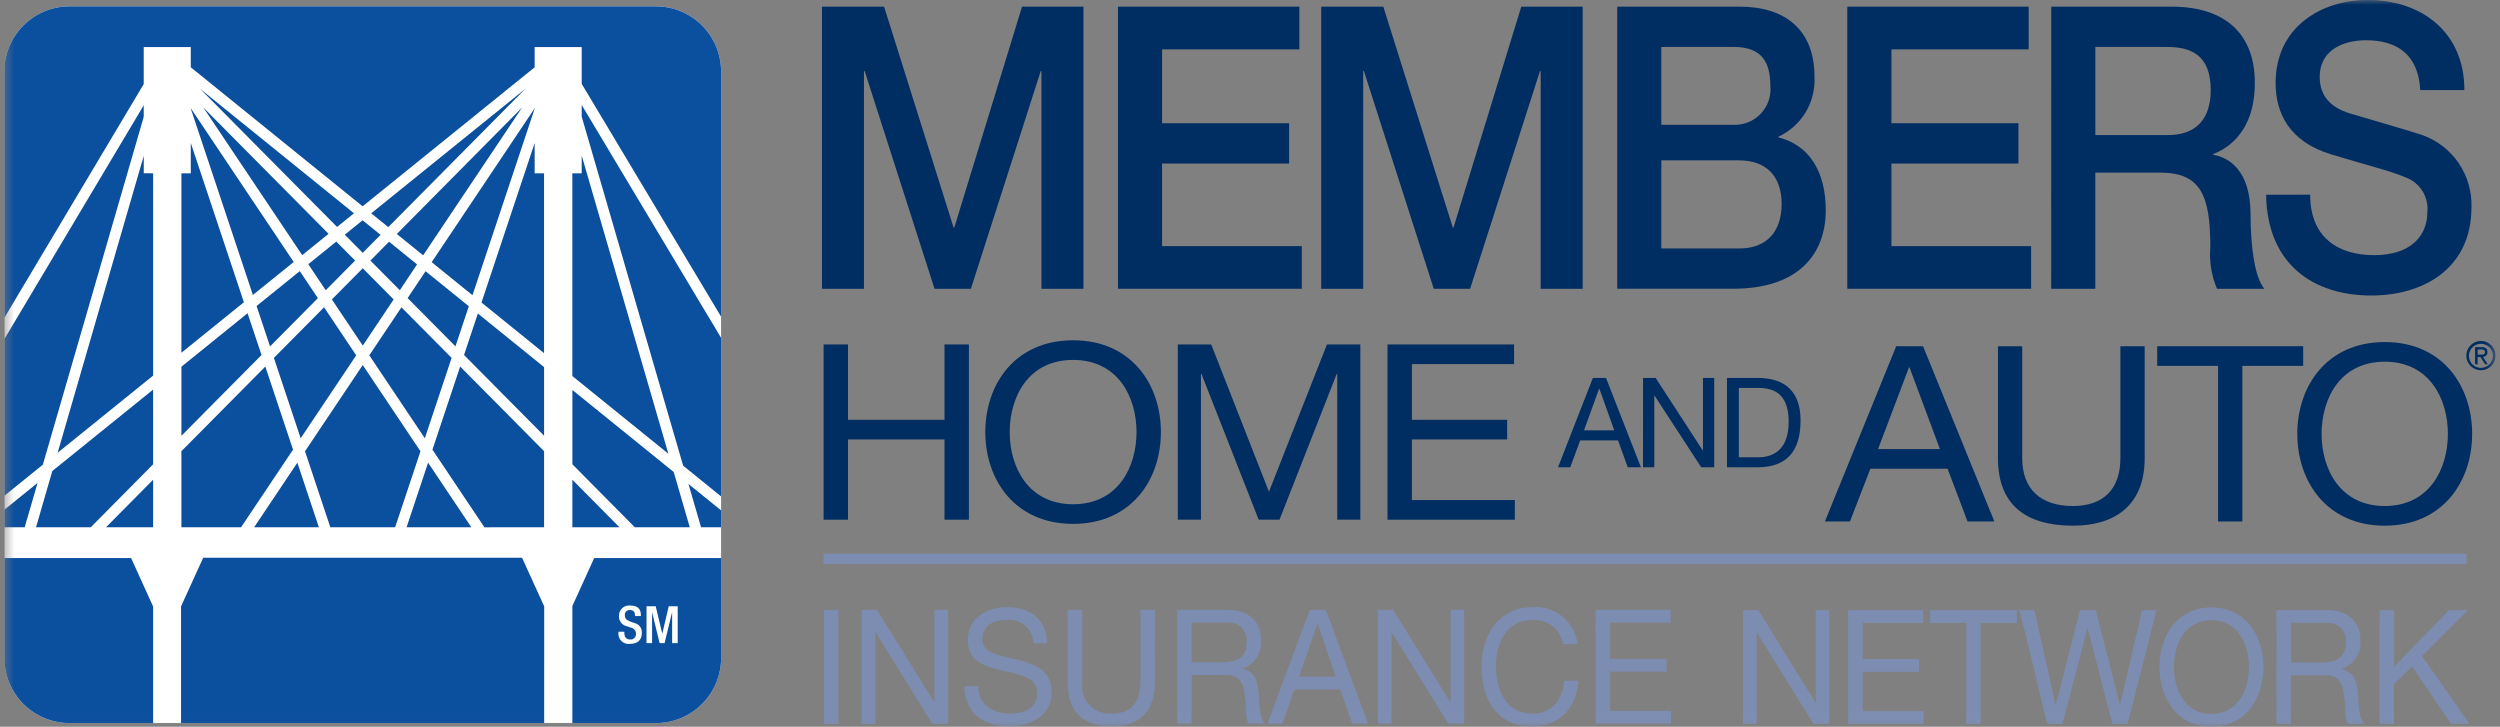
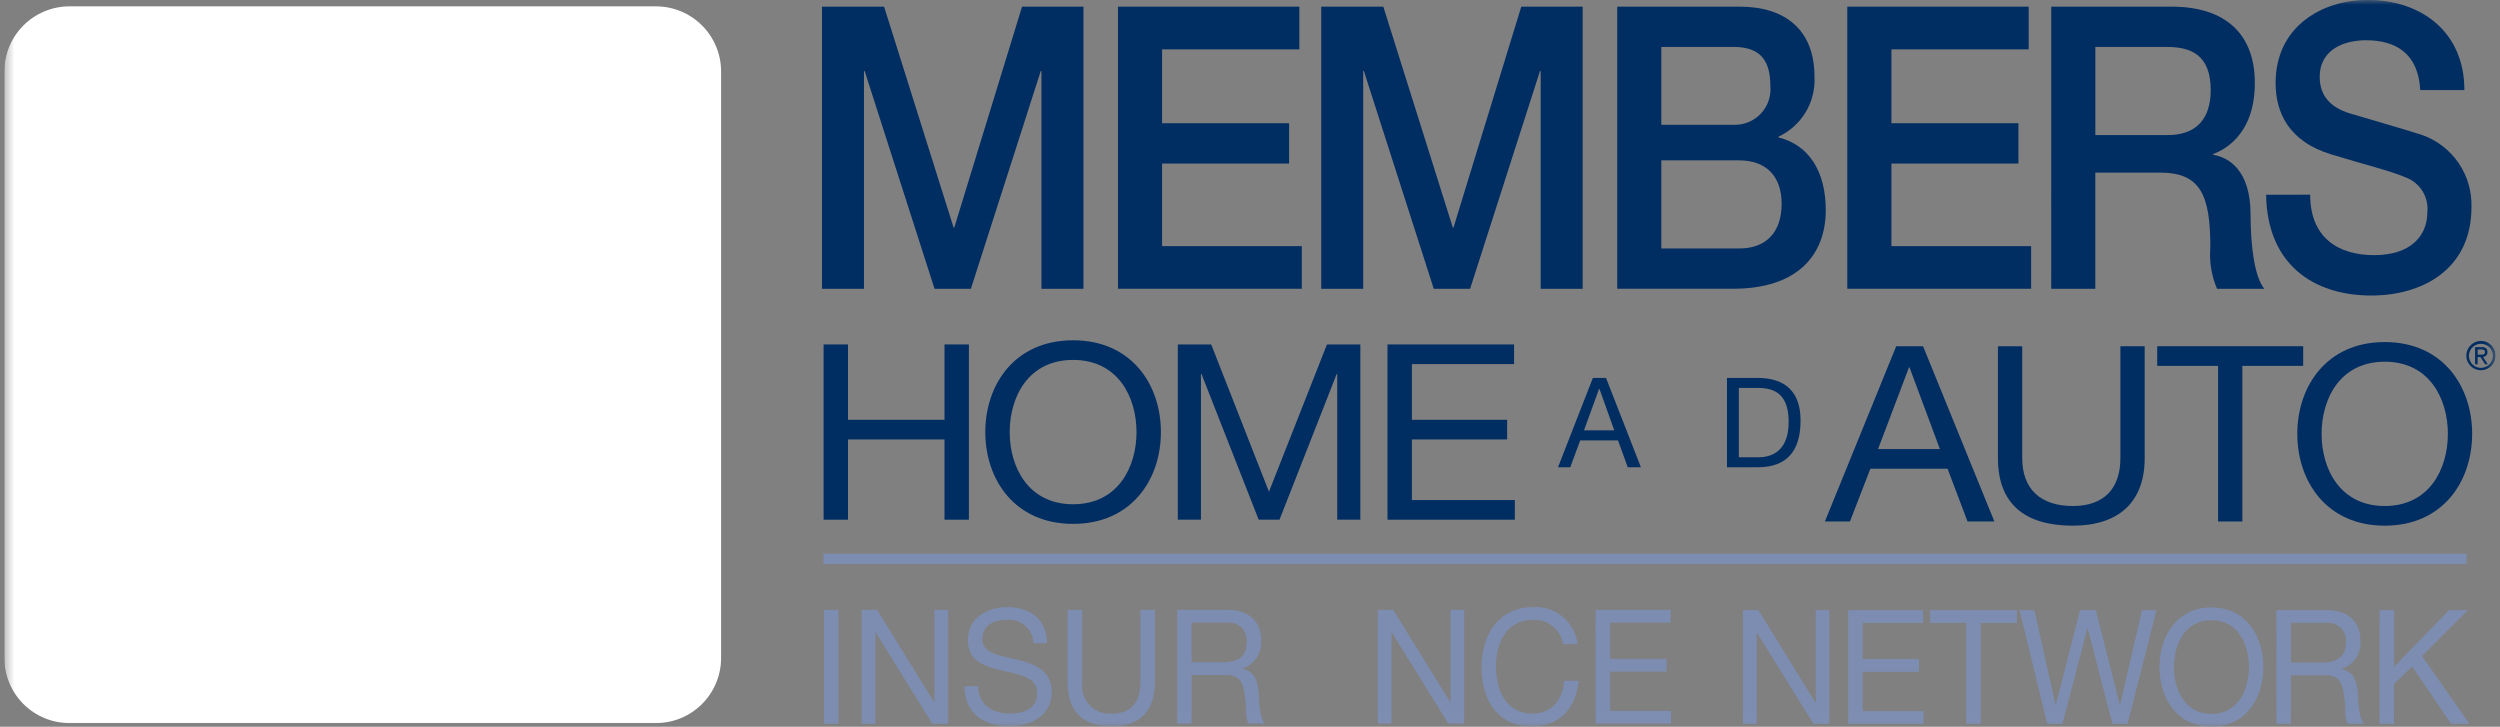
<svg xmlns="http://www.w3.org/2000/svg" width="258" height="75" viewBox="0 0 258 75" fill="none">
  <rect x="0" y="0" width="258" height="75" fill="#808080" stroke="none" />
  <g clip-path="url(#clip0_587_92790)">
    <path d="M86.52 62.938H85.031V74.686H86.52V62.938Z" fill="#7D8DB2" />
    <path d="M96.435 62.938V72.465H96.404L90.512 62.938H88.93V74.686H90.34V65.258H90.371L96.216 74.686H97.848V62.938H96.435Z" fill="#7D8DB2" />
    <mask id="mask0_587_92790" style="mask-type:luminance" maskUnits="userSpaceOnUse" x="0" y="-1" width="258" height="76">
      <path d="M257.547 -0.008H0.449V74.992H257.547V-0.008Z" fill="white" />
    </mask>
    <g mask="url(#mask0_587_92790)">
      <path d="M106.649 66.377C106.64 66.032 106.56 65.693 106.412 65.381C106.265 65.069 106.054 64.791 105.793 64.565C105.532 64.339 105.226 64.17 104.896 64.069C104.566 63.968 104.219 63.936 103.876 63.977C102.622 63.977 101.369 64.454 101.369 65.984C101.369 67.432 103.155 67.646 104.957 68.073C106.743 68.501 108.529 69.159 108.529 71.463C108.529 73.963 106.195 74.963 104.158 74.963C101.651 74.963 99.535 73.68 99.535 70.817H100.949C100.949 72.791 102.515 73.646 104.208 73.646C105.555 73.646 107.044 73.202 107.044 71.507C107.044 69.895 105.258 69.616 103.471 69.207C101.684 68.798 99.883 68.252 99.883 66.097C99.883 63.712 101.904 62.659 103.941 62.659C106.229 62.659 107.968 63.794 108.062 66.377H106.649Z" fill="#7D8DB2" />
      <path d="M119.182 70.44C119.182 73.401 117.568 74.965 114.782 74.965C111.899 74.965 110.191 73.565 110.191 70.44V62.94H111.68V70.44C111.626 70.865 111.668 71.297 111.803 71.704C111.937 72.11 112.162 72.481 112.46 72.789C112.757 73.097 113.12 73.334 113.522 73.483C113.924 73.632 114.354 73.688 114.78 73.648C116.661 73.648 117.695 72.513 117.695 70.44V62.94H119.183L119.182 70.44Z" fill="#7D8DB2" />
      <path d="M121.484 62.94H126.749C128.849 62.94 130.149 64.139 130.149 66.016C130.218 66.659 130.061 67.307 129.708 67.85C129.354 68.392 128.823 68.796 128.206 68.993V69.025C129.506 69.288 129.773 70.293 129.882 71.444C129.991 72.594 129.914 73.879 130.54 74.684H128.88C128.457 74.207 128.692 72.941 128.472 71.784C128.315 70.633 128.049 69.662 126.608 69.662H122.972V74.68H121.484V62.94ZM126.075 68.352C127.469 68.352 128.661 67.974 128.661 66.263C128.692 65.993 128.661 65.72 128.572 65.464C128.483 65.208 128.337 64.975 128.146 64.782C127.955 64.59 127.723 64.443 127.468 64.352C127.213 64.26 126.94 64.228 126.67 64.255H122.97V68.356L126.075 68.352Z" fill="#7D8DB2" />
-       <path d="M135.175 62.938H136.821L141.192 74.686H139.549L138.326 71.147H133.594L132.34 74.686H130.805L135.175 62.938ZM134.063 69.832H137.855L135.991 64.353H135.96L134.063 69.832Z" fill="#7D8DB2" />
      <path d="M142.191 62.938H143.774L149.666 72.465H149.697V62.938H151.107V74.686H149.477L143.633 65.258H143.602V74.686H142.191V62.938Z" fill="#7D8DB2" />
      <path d="M161.309 66.475C161.192 65.743 160.806 65.081 160.226 64.618C159.647 64.156 158.915 63.926 158.176 63.975C155.511 63.975 154.384 66.275 154.384 68.729C154.384 71.411 155.511 73.648 158.191 73.648C160.15 73.648 161.278 72.2 161.419 70.259H162.907C162.626 73.187 160.887 74.964 158.066 74.964C154.587 74.964 152.895 72.264 152.895 68.844C152.895 65.444 154.744 62.659 158.195 62.659C159.306 62.581 160.404 62.934 161.262 63.645C162.12 64.355 162.671 65.369 162.802 66.475H161.309Z" fill="#7D8DB2" />
      <path d="M164.672 62.938H172.397V64.254H166.16V67.993H171.973V69.308H166.16V73.371H172.448V74.689H164.676L164.672 62.938Z" fill="#7D8DB2" />
      <path d="M179.877 62.966H181.46L187.349 72.492H187.381V62.966H188.791V74.712H187.161L181.317 65.286H181.286V74.712H179.875L179.877 62.966Z" fill="#7D8DB2" />
      <path d="M190.734 62.966H198.459V64.283H192.223V68.017H198.036V69.333H192.223V73.392H198.506V74.712H190.734V62.966Z" fill="#7D8DB2" />
      <path d="M202.92 64.283H199.191V62.966H208.138V64.283H204.408V74.712H202.92V64.283Z" fill="#7D8DB2" />
      <path d="M219.559 74.712H218.008L215.454 64.842H215.422L212.837 74.712H211.286L208.418 62.966H209.938L212.132 72.739H212.163L214.67 62.966H216.284L218.76 72.739H218.792L221.064 62.966H222.548L219.559 74.712Z" fill="#7D8DB2" />
      <path d="M228.222 62.688C231.779 62.688 233.581 65.647 233.581 68.84C233.581 72.031 231.779 74.993 228.222 74.993C224.665 74.993 222.863 72.031 222.863 68.84C222.863 65.648 224.663 62.688 228.222 62.688ZM228.222 73.677C230.949 73.677 232.092 71.21 232.092 68.84C232.092 66.469 230.949 64.002 228.222 64.002C225.495 64.002 224.352 66.472 224.352 68.84C224.352 71.207 225.495 73.677 228.222 73.677Z" fill="#7D8DB2" />
      <path d="M234.927 62.966H240.191C242.291 62.966 243.591 64.166 243.591 66.043C243.659 66.687 243.503 67.335 243.149 67.877C242.795 68.42 242.265 68.824 241.648 69.021V69.054C242.948 69.317 243.215 70.32 243.325 71.472C243.419 72.624 243.356 73.906 243.982 74.712H242.322C241.899 74.235 242.133 72.968 241.914 71.812C241.758 70.661 241.491 69.69 240.049 69.69H236.415V74.712H234.926L234.927 62.966ZM239.518 68.379C240.912 68.379 242.103 68.001 242.103 66.29C242.133 66.02 242.103 65.748 242.014 65.491C241.925 65.235 241.779 65.002 241.588 64.81C241.397 64.617 241.166 64.47 240.91 64.379C240.655 64.288 240.382 64.255 240.113 64.283H236.413V68.383L239.518 68.379Z" fill="#7D8DB2" />
      <path d="M245.579 62.966H247.068V68.823L252.74 62.966H254.667L249.95 67.704L254.85 74.712H252.97L248.928 68.774L247.063 70.6V74.712H245.574L245.579 62.966Z" fill="#7D8DB2" />
      <path d="M84.828 0.687H91.237L98.41 23.482H98.483L105.475 0.687H111.811V29.802H107.478V7.333H107.405L100.195 29.802H96.444L89.234 7.333H89.161V29.802H84.828V0.687Z" fill="#002D62" />
      <path d="M115.375 0.687H134.092V5.093H119.927V12.719H133.036V16.878H119.927V25.401H134.348V29.8H115.375V0.687Z" fill="#002D62" />
      <path d="M136.348 0.687H142.757L149.93 23.482H150.003L156.996 0.687H163.331V29.802H158.998V7.333H158.926L151.715 29.802H147.965L140.755 7.333H140.682V29.802H136.348V0.687Z" fill="#002D62" />
      <path d="M166.898 0.686H179.534C184.195 0.686 187.254 3.051 187.254 7.904C187.326 9.19 187.01 10.468 186.348 11.573C185.686 12.678 184.707 13.56 183.539 14.104V14.184C186.707 14.96 188.419 17.733 188.419 21.684C188.419 26.252 185.578 29.799 178.842 29.799H166.898V0.686ZM171.448 12.879H178.877C179.404 12.902 179.93 12.812 180.419 12.615C180.908 12.417 181.349 12.117 181.712 11.734C182.074 11.351 182.35 10.894 182.521 10.395C182.692 9.896 182.753 9.366 182.7 8.842C182.7 5.906 181.353 4.842 178.877 4.842H171.448V12.879ZM171.448 25.642H179.495C182.263 25.642 183.865 23.971 183.865 21.035C183.865 18.18 182.265 16.549 179.495 16.549H171.448V25.642Z" fill="#002D62" />
      <path d="M190.641 0.687H209.358V5.093H195.193V12.719H208.302V16.878H195.193V25.401H209.613V29.8H190.641V0.687Z" fill="#002D62" />
      <path d="M211.687 0.687H224.105C229.785 0.687 232.698 3.623 232.698 8.557C232.698 14.143 229.239 15.57 228.398 15.898V15.979C229.964 16.224 232.258 17.527 232.258 22.137C232.258 25.52 232.695 28.62 233.678 29.802H228.799C228.221 28.453 227.984 26.983 228.107 25.52C228.107 20.178 227.124 17.814 222.936 17.814H216.236V29.802H211.684L211.687 0.687ZM216.239 13.94H223.704C226.581 13.94 228.146 12.35 228.146 9.291C228.146 5.58 225.998 4.846 223.631 4.846H216.239V13.94Z" fill="#002D62" />
      <path d="M238.41 20.092C238.41 24.577 241.36 26.331 245.001 26.331C249.007 26.331 250.501 24.131 250.501 21.931C250.585 21.18 250.42 20.422 250.032 19.774C249.644 19.126 249.054 18.623 248.352 18.342C246.532 17.567 244.165 17.037 240.596 15.936C236.153 14.59 234.843 11.573 234.843 8.555C234.847 2.725 239.647 -0.008 244.347 -0.008C249.773 -0.008 254.324 3.214 254.324 9.292H249.773C249.554 5.541 247.296 4.154 244.165 4.154C242.053 4.154 239.394 5.011 239.394 7.946C239.394 9.985 240.632 11.128 242.494 11.699C242.894 11.821 248.647 13.492 249.994 13.941C251.513 14.486 252.82 15.498 253.73 16.831C254.639 18.164 255.103 19.75 255.055 21.363C255.055 27.887 249.885 30.497 244.714 30.497C238.778 30.497 233.972 27.316 233.863 20.097L238.41 20.092Z" fill="#002D62" />
      <path d="M84.996 35.547H87.513V43.324H97.474V35.547H99.99V53.633H97.474V45.35H87.513V53.633H84.996V35.547Z" fill="#002D62" />
      <path d="M110.744 35.117C116.758 35.117 119.805 39.677 119.805 44.59C119.805 49.503 116.758 54.064 110.744 54.064C104.73 54.064 101.684 49.505 101.684 44.59C101.684 39.675 104.731 35.117 110.744 35.117ZM110.744 52.038C115.354 52.038 117.288 48.238 117.288 44.59C117.288 40.942 115.354 37.143 110.744 37.143C106.134 37.143 104.201 40.943 104.201 44.59C104.201 48.237 106.135 52.038 110.744 52.038Z" fill="#002D62" />
      <path d="M121.551 35.547H124.996L130.956 50.747L136.943 35.547H140.387V53.633H138.002V38.586H137.951L132.043 53.633H129.897L123.989 38.586H123.937V53.633H121.551V35.547Z" fill="#002D62" />
      <path d="M143.191 35.547H156.252V37.574H145.708V43.324H155.537V45.35H145.708V51.607H156.331V53.633H143.191V35.547Z" fill="#002D62" />
      <path d="M195.689 35.732H198.459L205.82 53.818H203.051L200.991 48.372H193.024L190.914 53.818H188.328L195.689 35.732ZM193.816 46.345H200.2L197.061 37.91H197.008L193.816 46.345Z" fill="#002D62" />
      <path d="M221.331 47.283C221.331 51.842 218.613 54.249 213.917 54.249C209.063 54.249 206.188 52.096 206.188 47.283V35.732H208.693V47.283C208.693 50.474 210.593 52.222 213.917 52.222C217.083 52.222 218.825 50.474 218.825 47.283V35.732H221.331V47.283Z" fill="#002D62" />
      <path d="M228.904 37.757H222.625V35.731H237.689V37.757H231.41V53.817H228.904V37.757Z" fill="#002D62" />
      <path d="M246.104 35.301C252.093 35.301 255.126 39.86 255.126 44.774C255.126 49.688 252.093 54.249 246.104 54.249C240.115 54.249 237.082 49.688 237.082 44.774C237.082 39.86 240.115 35.301 246.104 35.301ZM246.104 52.221C250.694 52.221 252.621 48.421 252.621 44.774C252.621 41.127 250.694 37.327 246.104 37.327C241.514 37.327 239.588 41.127 239.588 44.774C239.588 48.421 241.514 52.221 246.104 52.221Z" fill="#002D62" />
      <path d="M164.385 39.002H165.741L169.341 48.223H167.985L166.978 45.446H163.078L162.05 48.223H160.785L164.385 39.002ZM163.468 44.413H166.593L165.056 40.113H165.031L163.468 44.413Z" fill="#002D62" />
-       <path d="M169.563 39.002H170.863L175.719 46.48H175.745V39.002H176.907V48.223H175.564L170.747 40.823H170.721V48.223H169.559L169.563 39.002Z" fill="#002D62" />
      <path d="M178.223 39.002H181.387C184.229 39.002 185.818 40.423 185.818 43.393C185.818 46.48 184.462 48.223 181.387 48.223H178.223V39.002ZM179.448 47.192H181.489C182.328 47.192 184.589 46.96 184.589 43.563C184.589 41.368 183.775 40.037 181.514 40.037H179.448V47.192Z" fill="#002D62" />
      <path d="M256.034 35.185C256.333 35.185 256.625 35.274 256.874 35.44C257.122 35.606 257.316 35.842 257.43 36.118C257.545 36.394 257.575 36.698 257.516 36.991C257.458 37.284 257.314 37.554 257.103 37.765C256.892 37.976 256.622 38.12 256.329 38.178C256.036 38.237 255.732 38.207 255.456 38.093C255.18 37.978 254.944 37.785 254.778 37.536C254.612 37.288 254.523 36.995 254.523 36.697C254.523 36.296 254.683 35.911 254.966 35.628C255.249 35.345 255.634 35.185 256.034 35.185ZM257.276 36.697C257.271 36.452 257.194 36.215 257.055 36.014C256.915 35.813 256.719 35.658 256.492 35.568C256.265 35.478 256.016 35.457 255.777 35.508C255.537 35.559 255.319 35.679 255.147 35.853C254.976 36.028 254.861 36.249 254.815 36.49C254.769 36.73 254.795 36.978 254.89 37.204C254.984 37.429 255.144 37.621 255.347 37.757C255.551 37.892 255.79 37.965 256.034 37.965C256.199 37.963 256.362 37.929 256.514 37.865C256.666 37.8 256.804 37.706 256.919 37.589C257.034 37.471 257.125 37.331 257.187 37.178C257.248 37.025 257.279 36.861 257.276 36.697ZM255.431 35.822H256.115C256.507 35.822 256.715 35.989 256.715 36.339C256.718 36.402 256.708 36.466 256.685 36.526C256.662 36.586 256.627 36.64 256.582 36.686C256.538 36.732 256.484 36.768 256.425 36.792C256.366 36.816 256.302 36.829 256.238 36.828L256.738 37.59H256.469L255.981 36.847H255.692V37.593H255.422L255.431 35.822ZM255.99 36.603C256.234 36.603 256.45 36.592 256.45 36.327C256.45 36.094 256.25 36.066 256.067 36.066H255.701V36.603H255.99Z" fill="#002D62" />
      <path d="M84.984 57.679H254.534" stroke="#7D8DB2" stroke-width="1.06" />
      <path fill-rule="evenodd" clip-rule="evenodd" d="M37.433 0.656H67.692C69.476 0.656 71.186 1.365 72.448 2.626C73.709 3.887 74.417 5.598 74.417 7.381V67.899C74.417 68.782 74.243 69.657 73.905 70.473C73.567 71.288 73.072 72.03 72.447 72.654C71.823 73.279 71.082 73.774 70.266 74.112C69.45 74.45 68.575 74.623 67.692 74.623H7.174C6.291 74.623 5.417 74.45 4.601 74.112C3.785 73.774 3.043 73.279 2.419 72.654C1.794 72.03 1.299 71.288 0.961 70.473C0.623 69.657 0.449 68.782 0.449 67.899L0.449 7.381C0.449 5.598 1.158 3.887 2.419 2.626C3.68 1.365 5.391 0.656 7.174 0.656H37.433Z" fill="white" />
-       <path fill-rule="evenodd" clip-rule="evenodd" d="M59.067 74.623V62.543L61.318 57.592H74.418V67.899C74.418 68.782 74.245 69.657 73.907 70.473C73.569 71.288 73.073 72.03 72.449 72.654C71.825 73.278 71.083 73.774 70.267 74.112C69.452 74.45 68.577 74.623 67.694 74.623H59.067ZM56.158 74.623H18.685V62.575L20.973 57.556H53.873L56.162 62.575L56.158 74.623ZM59.065 17.886H60.032V16.053L68.975 46.826L59.065 38.807V17.886ZM55.176 11.178V11.218L48.761 30.467L44.549 27.056L55.176 11.178ZM55.176 14.762V17.886H56.146V36.444L49.69 31.221L55.176 14.762ZM39.276 24.236L37.435 26.092L35.579 24.221L37.421 22.733L39.276 24.236ZM38.31 22.013L54.242 9.14L40.07 23.44L38.31 22.013ZM36.649 26.892L33.615 29.953L31.815 27.267L34.704 24.931L36.649 26.892ZM40.626 30.903L37.439 35.663L34.249 30.901L37.436 27.686L40.626 30.903ZM40.95 24.146L53.884 11.092L43.669 26.349L40.95 24.146ZM41.262 29.952L38.225 26.892L40.149 24.945L43.039 27.284L41.262 29.952ZM63.929 54.413H59.067V49.506L63.929 54.413ZM48.641 54.413H41.959L44.18 47.75L48.641 54.413ZM15.802 49.508V54.413H10.94L15.802 49.508ZM24.879 54.413H18.72V46.564L27.381 37.829L30.24 46.406L24.879 54.413ZM30.688 47.75L32.908 54.413H26.227L30.688 47.75ZM26.988 36.637L18.724 44.971V37.843L25.549 32.327L26.988 36.637ZM40.778 54.413H34.089L31.477 46.573L37.435 37.673L43.393 46.573L40.778 54.413ZM36.76 36.668L31.029 45.228L28.265 36.936L33.442 31.713L36.76 36.668ZM32.806 30.768L27.868 35.75L26.478 31.58L30.937 27.98L32.806 30.768ZM49.991 54.418L44.629 46.405L47.488 37.828L56.149 46.562V54.413L49.991 54.418ZM56.149 44.969L47.889 36.636L49.314 32.356L56.149 37.886V44.969ZM43.843 45.228L38.112 36.668L41.429 31.713L46.607 36.935L43.843 45.228ZM47.004 35.744L42.065 30.763L43.918 27.992L48.381 31.604L47.004 35.744ZM59.07 47.914V40.248L69.526 48.711L71.184 54.411H65.508L59.07 47.914ZM18.72 17.886H19.689V14.754L25.169 31.192L18.72 36.402V17.886ZM26.098 30.44L19.689 11.21V11.173L30.312 27.036L26.098 30.44ZM31.187 26.33L20.981 11.092L33.909 24.13L31.187 26.33ZM36.53 22.012L34.785 23.421L20.649 9.163L36.53 22.012ZM15.802 17.886V38.761L5.949 46.724L14.836 16.081V17.881L15.802 17.886ZM15.802 47.916L9.362 54.416H3.717L5.4 48.609L15.8 40.209L15.802 47.916ZM14.833 12.057L4.422 47.955L0.449 51.165V34.992L14.833 10.865V12.057ZM3.877 49.837L2.549 54.413H0.449V52.605L3.877 49.837ZM72.349 54.413L71.049 49.945L74.416 52.67V54.413H72.349ZM60.032 12.036V10.836L74.416 34.864V51.229L70.501 48.06L60.032 12.036ZM0.449 7.38C0.449 6.497 0.623 5.623 0.961 4.807C1.299 3.991 1.794 3.25 2.419 2.625C3.043 2.001 3.785 1.506 4.601 1.168C5.417 0.83 6.291 0.656 7.174 0.656H67.692C68.575 0.656 69.45 0.83 70.266 1.168C71.081 1.506 71.823 2.001 72.447 2.625C73.072 3.25 73.567 3.991 73.905 4.807C74.243 5.623 74.416 6.497 74.416 7.38V32.68L60.032 8.656V4.856H55.176V6.945L37.421 21.292L19.689 6.944V4.858H14.833V8.676L0.449 32.801V7.38ZM7.174 74.623C6.291 74.623 5.417 74.45 4.601 74.112C3.785 73.774 3.043 73.279 2.419 72.654C1.794 72.03 1.299 71.288 0.961 70.473C0.623 69.657 0.449 68.782 0.449 67.899L0.449 57.592H13.529L15.802 62.592V74.623H7.174Z" fill="#0B4F9F" />
      <path d="M64.431 65.197V65.297C64.431 65.761 64.631 65.997 65.055 65.997C65.13 66.002 65.205 65.991 65.276 65.965C65.347 65.939 65.411 65.899 65.466 65.847C65.52 65.794 65.562 65.731 65.591 65.662C65.619 65.592 65.633 65.517 65.631 65.442C65.642 65.281 65.592 65.123 65.491 64.997C65.39 64.872 65.246 64.789 65.087 64.766L64.671 64.621C64.436 64.569 64.227 64.436 64.082 64.245C63.936 64.053 63.864 63.817 63.877 63.577C63.87 63.424 63.896 63.271 63.955 63.13C64.013 62.988 64.102 62.861 64.214 62.757C64.327 62.654 64.462 62.576 64.608 62.53C64.754 62.485 64.908 62.471 65.06 62.492C66.035 62.492 66.137 63.099 66.137 63.492V63.577H65.529V63.502C65.529 63.156 65.375 62.953 64.996 62.953C64.924 62.948 64.853 62.96 64.786 62.986C64.719 63.013 64.659 63.054 64.611 63.106C64.562 63.159 64.525 63.222 64.503 63.29C64.482 63.358 64.475 63.431 64.485 63.502C64.485 63.826 64.649 63.992 65.055 64.147L65.465 64.296C65.693 64.343 65.897 64.471 66.039 64.656C66.181 64.841 66.251 65.071 66.238 65.304C66.238 66.113 65.747 66.449 64.98 66.449C64.823 66.467 64.664 66.449 64.516 66.397C64.367 66.345 64.231 66.26 64.12 66.148C64.009 66.036 63.925 65.9 63.873 65.751C63.822 65.602 63.805 65.443 63.824 65.287V65.197H64.431Z" fill="white" />
      <path d="M66.723 62.569H67.671L68.342 65.389H68.351L69.012 62.569H69.939V66.374H69.363V63.209H69.351L68.584 66.374H68.072L67.305 63.209H67.294V66.374H66.719L66.723 62.569Z" fill="white" />
    </g>
  </g>
  <defs>
    <clipPath id="clip0_587_92790">
      <rect width="257.098" height="75" fill="white" transform="translate(0.449 -0.008)" />
    </clipPath>
  </defs>
</svg>